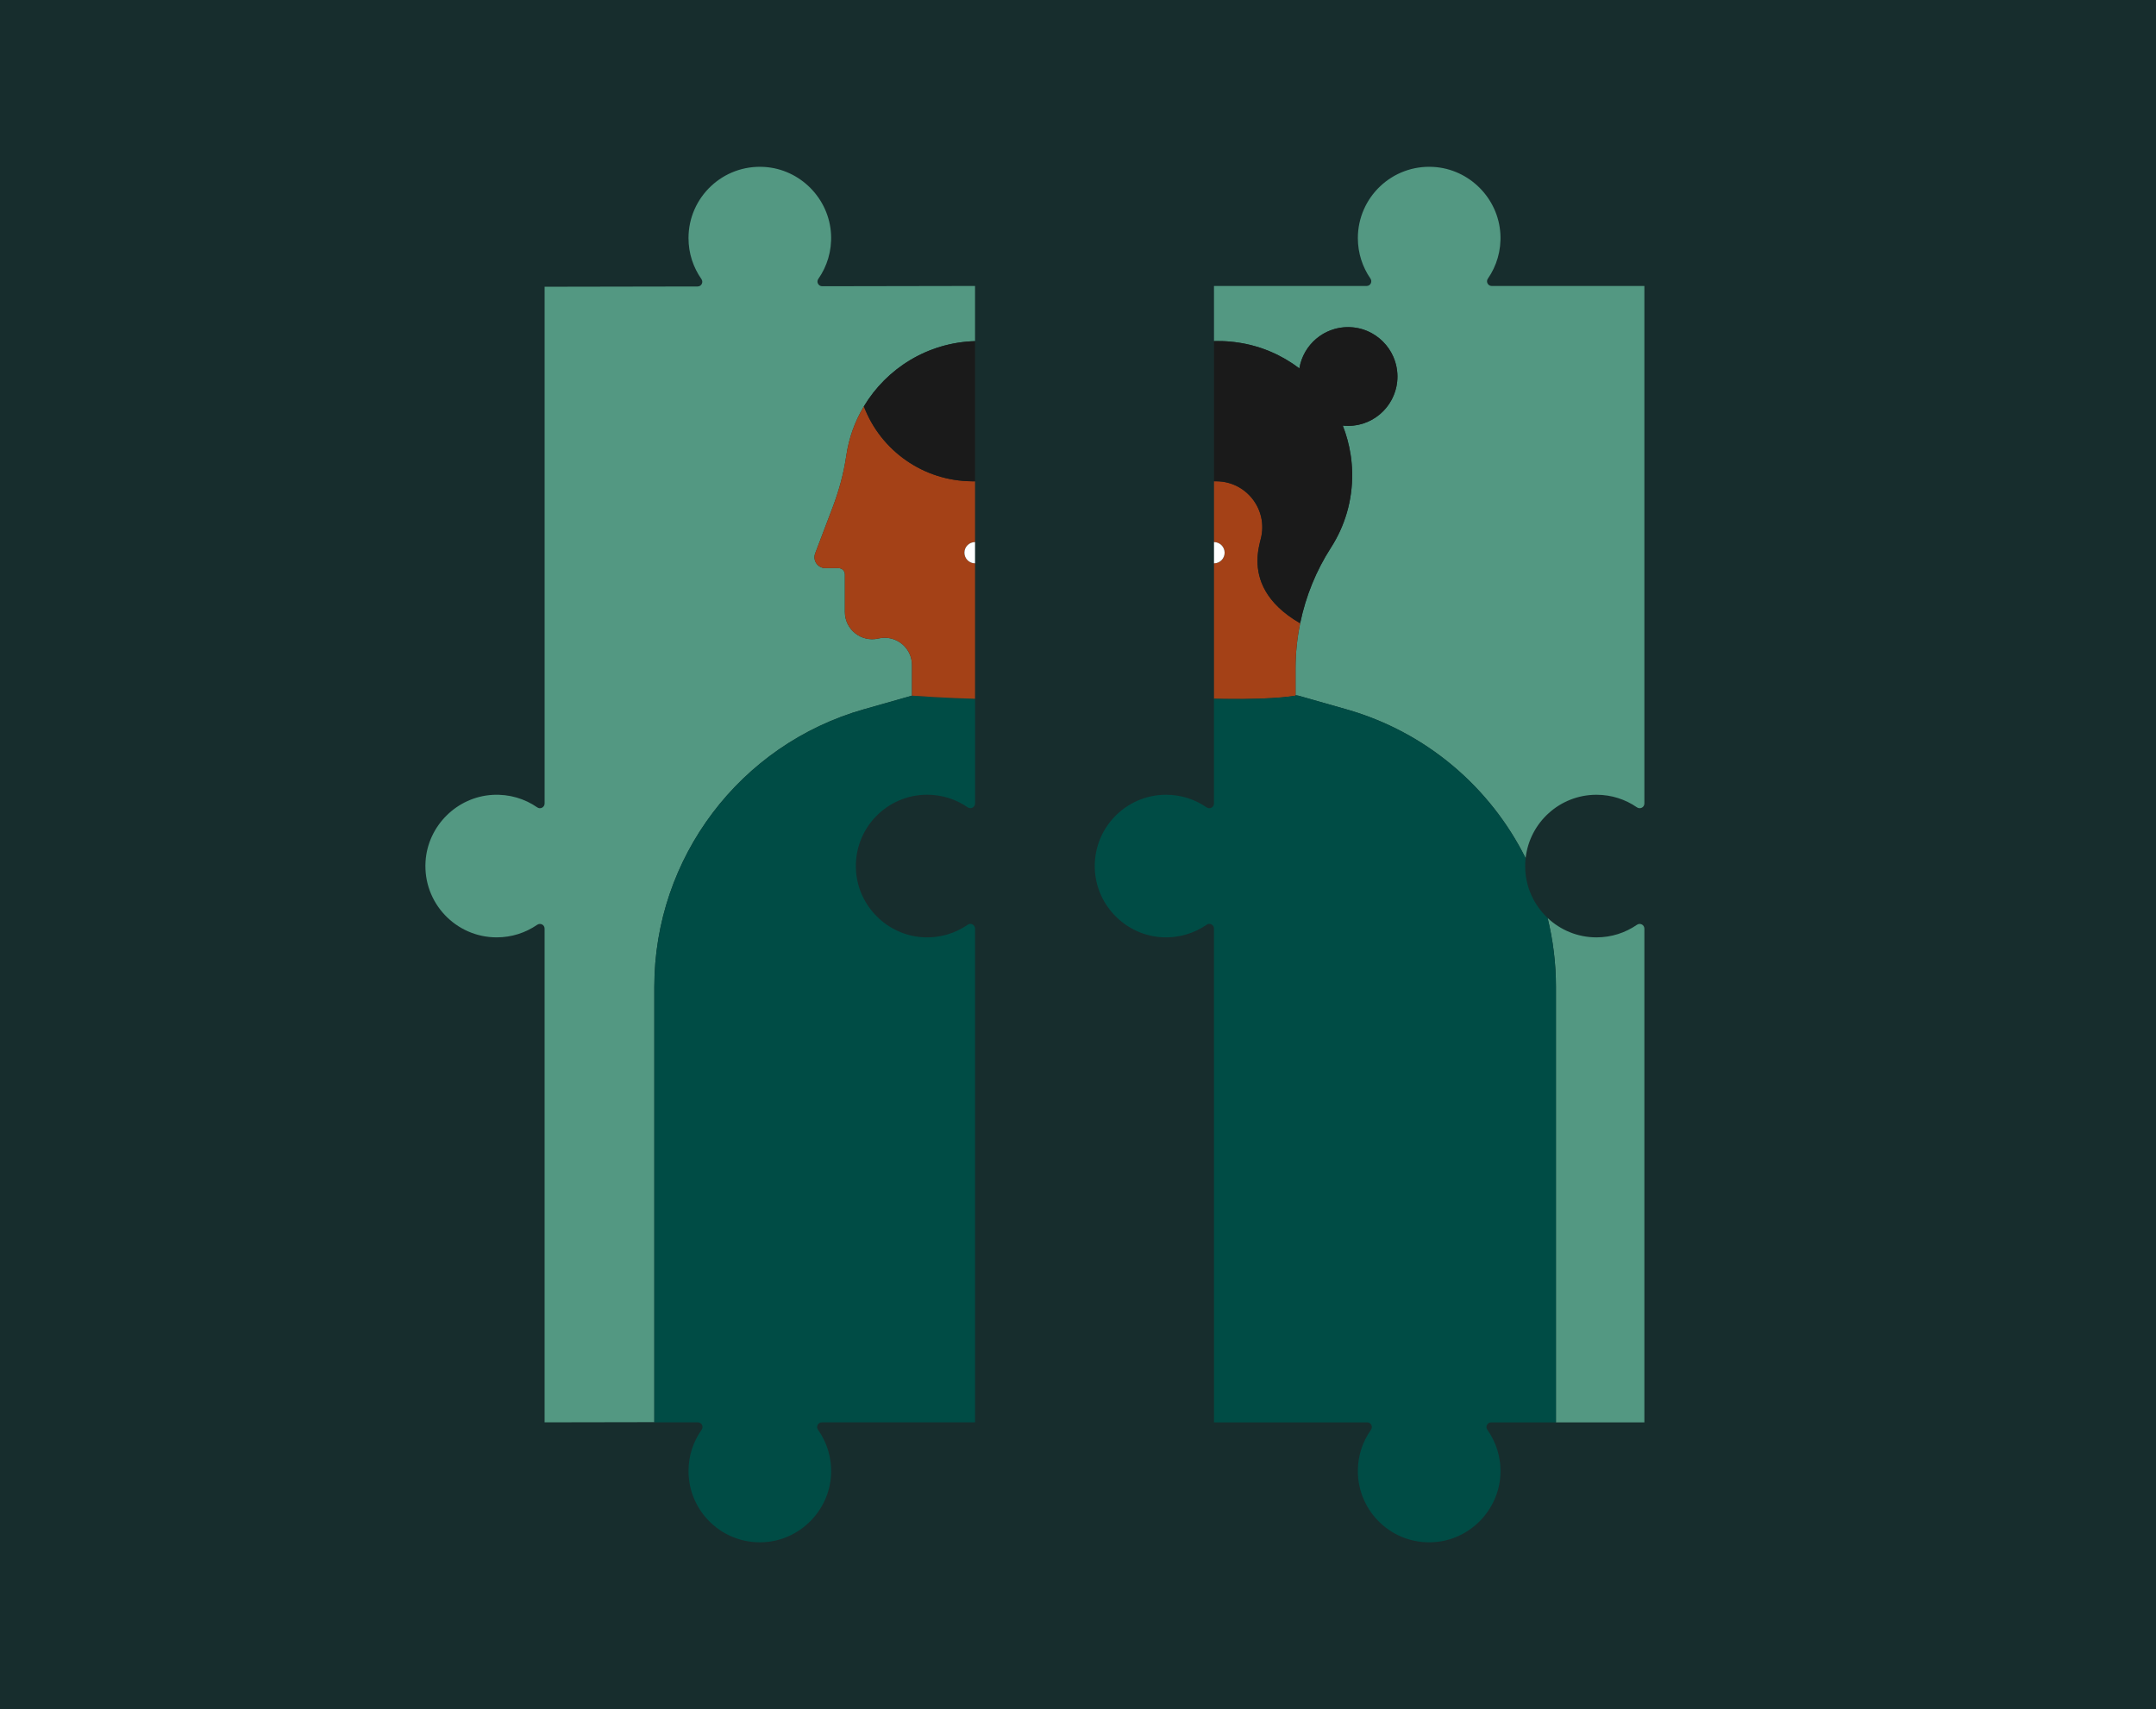
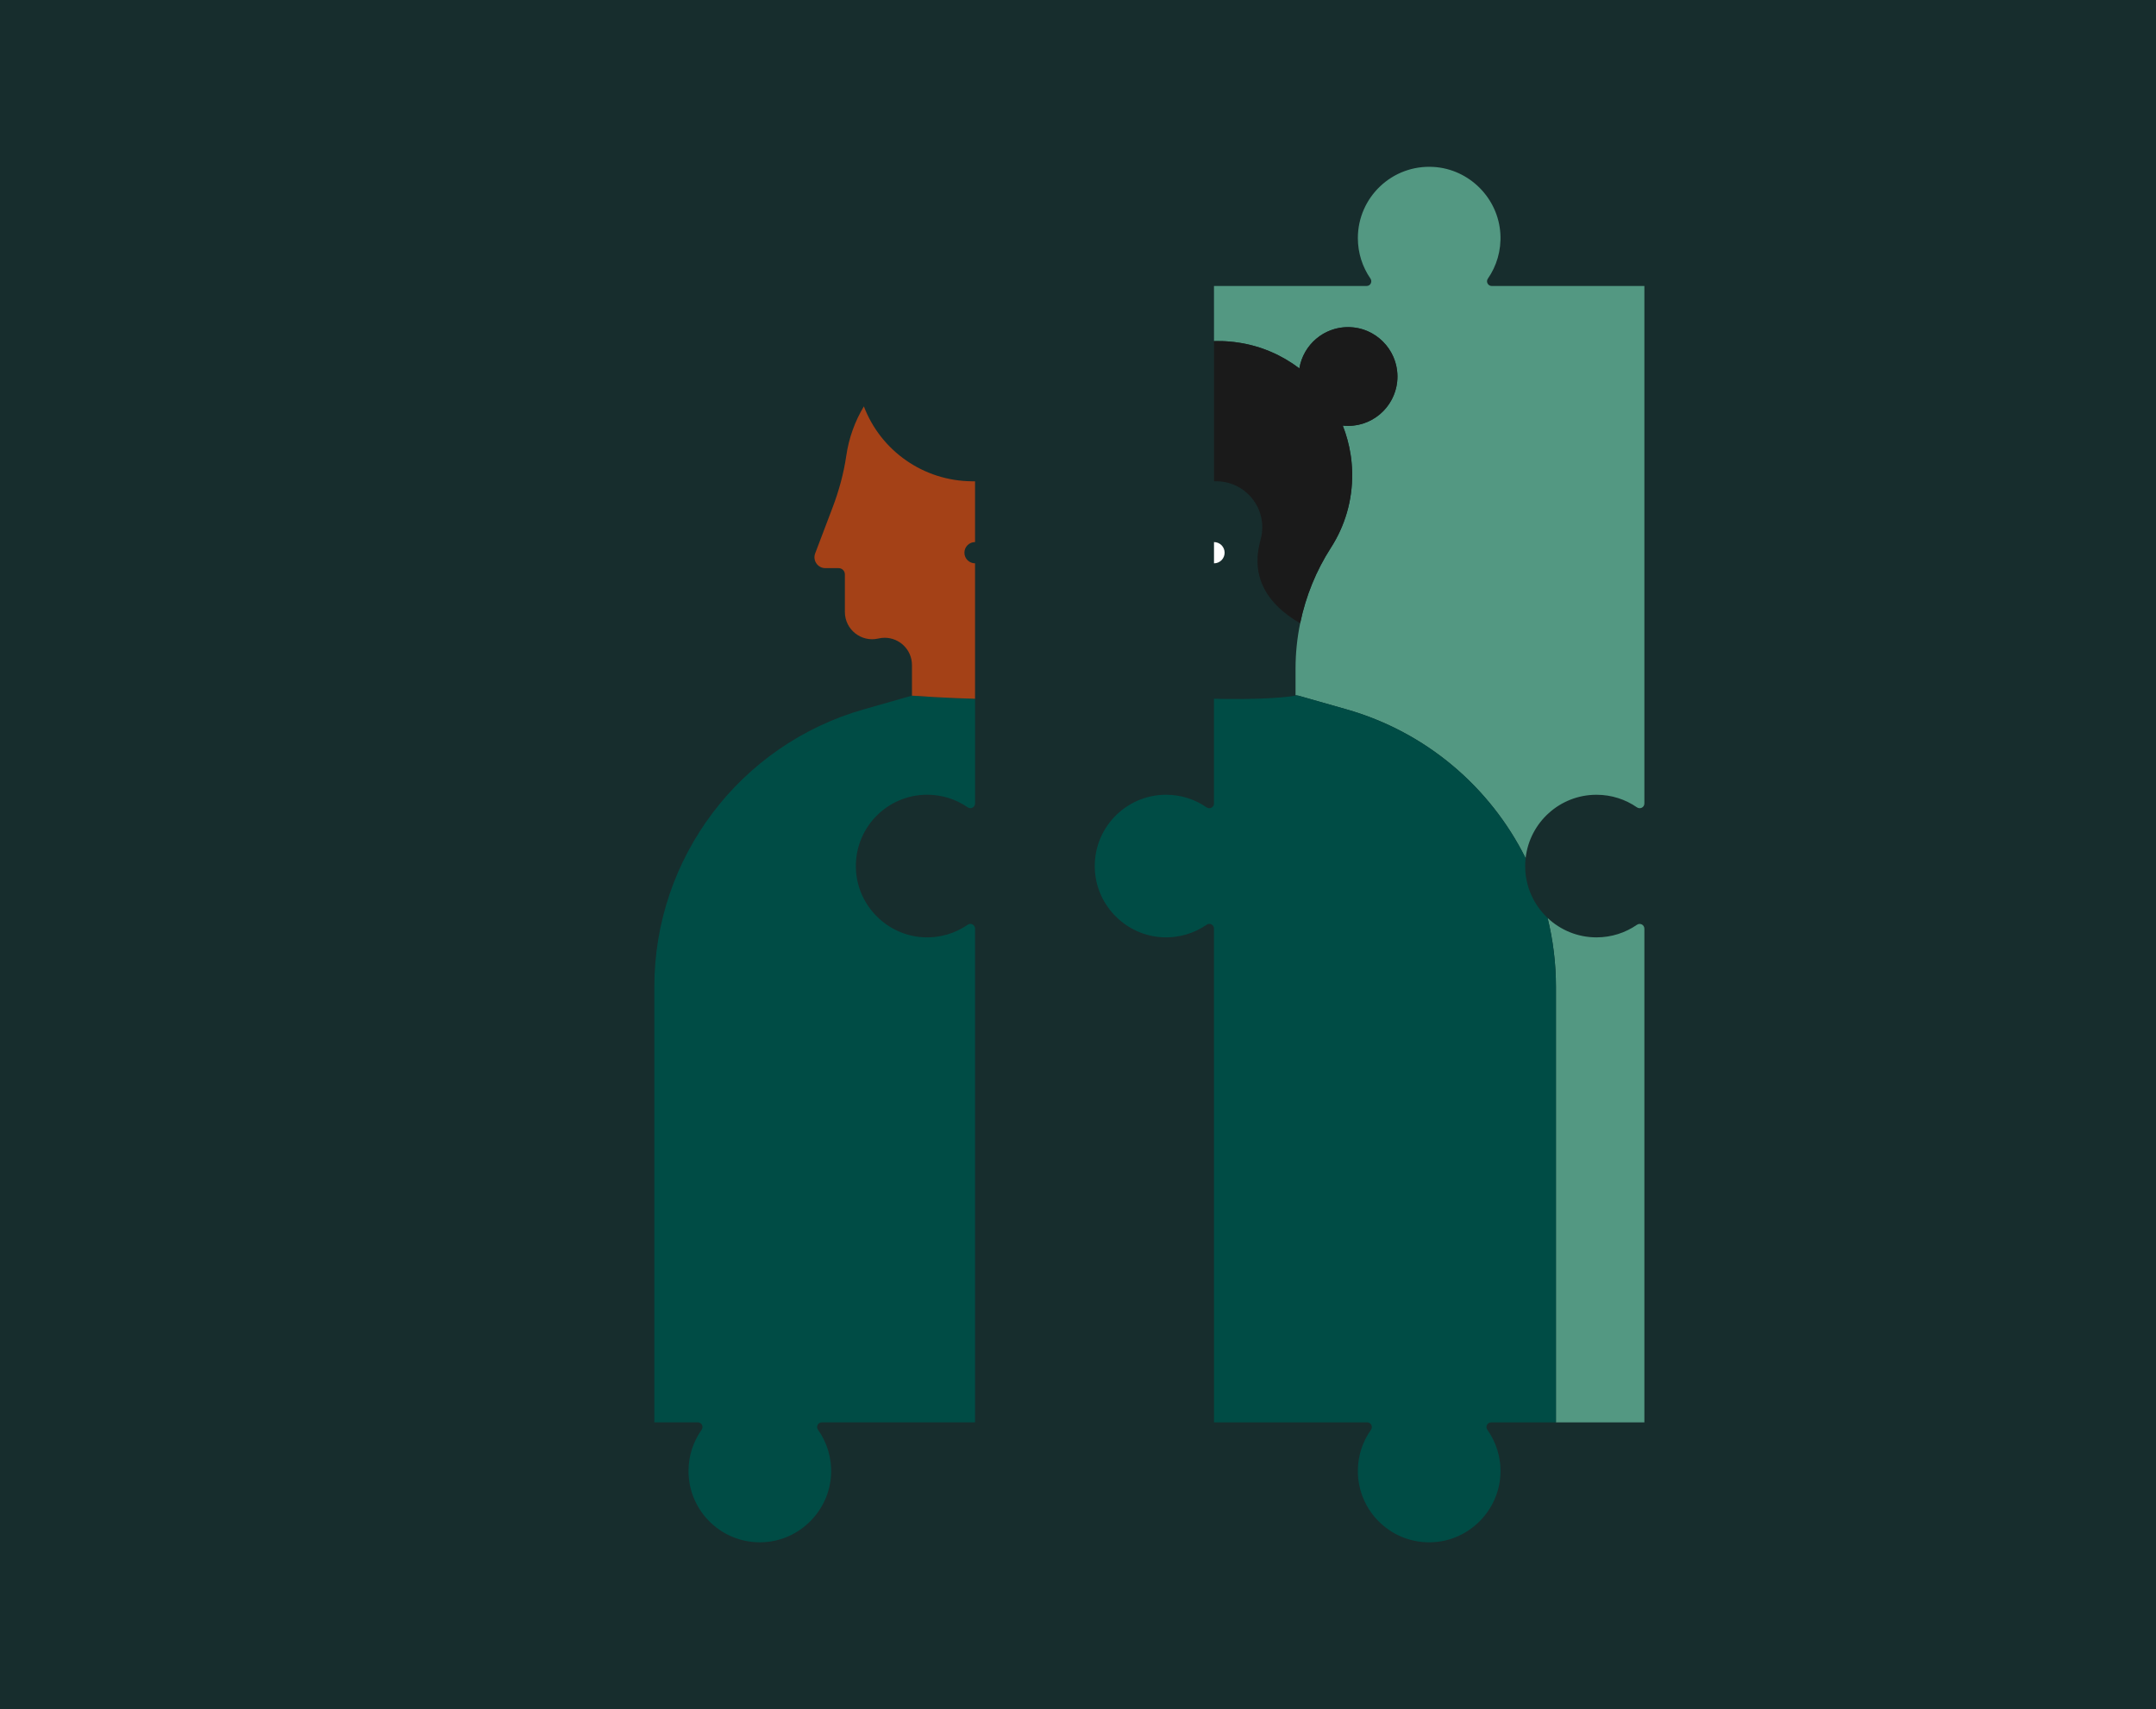
<svg xmlns="http://www.w3.org/2000/svg" viewBox="0 0 1680 1332">
  <defs>
    <style>
      .cls-1 {
        fill: #004c45;
      }

      .cls-2 {
        fill: #fff;
      }

      .cls-3 {
        fill: #172d2d;
      }

      .cls-4 {
        fill: #1a1a1a;
      }

      .cls-5 {
        fill: #a44117;
      }

      .cls-6 {
        fill: #539882;
      }
    </style>
  </defs>
  <g id="BG">
    <rect class="cls-3" width="1680" height="1332" />
  </g>
  <g id="Illustration">
    <g>
      <g>
-         <path class="cls-6" d="m673.28,552.77l37.34-10.61s0,0,0,0v-23.84c0-12.01-9.8-21.27-21.21-21.27-1.63,0-3.27.18-4.93.57-13.34,3.14-26.14-6.99-26.14-20.7v-29.28c0-2.68-2.18-4.86-4.86-4.86h-10.35c-5.93,0-10.04-5.96-7.93-11.51l13.53-35.64c4.96-13.05,8.69-26.58,10.7-40.41,2.01-13.91,6.77-26.95,13.71-38.52,17.77-29.65,49.82-49.79,86.63-50.84v-42.99s-119.1.21-119.1.21c-2.93,0-4.72-3.29-3.04-5.69,6.83-9.77,10.61-21.83,9.93-34.8-1.46-27.9-24.02-50.73-51.9-52.48-32.32-2.03-59.17,23.58-59.17,55.46,0,11.86,3.72,22.85,10.05,31.88,1.72,2.45.05,5.81-2.94,5.81l-119.24.21v402.74c0,2.92-3.28,4.7-5.68,3.04-9.77-6.77-21.81-10.49-34.76-9.78-27.83,1.53-50.57,24.07-52.33,51.88-2.04,32.33,23.57,59.18,55.46,59.18,11.7,0,22.56-3.62,31.51-9.79,2.45-1.69,5.79-.02,5.79,2.96v384.8l85.49-.15v-339.28c0-100.52,66.71-188.84,163.41-216.32Z" />
        <path class="cls-1" d="m667.01,678.51c1.73,27.82,24.44,50.38,52.27,51.94,12.96.73,25.03-3,34.82-9.79,2.4-1.66,5.68.13,5.68,3.04v384.81h-119.39c-2.94,0-4.72,3.32-3.01,5.72,6.96,9.77,10.84,21.88,10.21,34.93-1.35,28.01-24,51-51.99,52.72-32.3,1.99-59.1-23.62-59.1-55.47,0-11.95,3.78-23.02,10.2-32.08,1.74-2.45.07-5.83-2.94-5.83h-33.89v-339.43c0-100.52,66.71-188.84,163.4-216.31l37.34-10.62c6.43.46,12.5.84,18.28,1.15,11.48.66,21.77,1.06,30.89,1.26v81.65c0,2.98-3.34,4.66-5.79,2.96-8.96-6.18-19.82-9.8-31.51-9.8-31.88,0-57.47,26.83-55.47,59.12Z" />
        <path class="cls-5" d="m759.77,439.02c-4.57,0-8.28-3.71-8.28-8.28s3.71-8.28,8.28-8.28v-47.37h-2.61c-18.69-.18-36.36-6.03-51.02-16.23-14.68-10.19-26.35-24.7-33-42.16-6.94,11.57-11.7,24.6-13.71,38.52-2.01,13.83-5.74,27.36-10.7,40.41l-13.53,35.64c-2.11,5.55,2,11.51,7.93,11.51h10.35c2.69,0,4.86,2.17,4.86,4.86v29.28c0,13.71,12.8,23.84,26.14,20.7,1.66-.4,3.3-.57,4.93-.57,11.4,0,21.21,9.26,21.21,21.27v23.84s0,0,0,0c6.42.46,12.49.84,18.27,1.16,11.47.64,21.76,1.04,30.88,1.26v-105.55Z" />
-         <path class="cls-2" d="m751.49,430.75c0,4.56,3.71,8.28,8.28,8.28v-16.56c-4.57,0-8.28,3.7-8.28,8.28Z" />
-         <path class="cls-4" d="m706.14,358.87c14.66,10.2,32.33,16.06,51.02,16.22h2.61s0-109.22,0-109.22c-36.81,1.06-68.86,21.19-86.63,50.84,6.65,17.45,18.32,31.97,33,42.16Z" />
      </g>
      <g>
        <path class="cls-6" d="m1281.33,723.71v384.81h-68.9v-339.43c0-18.4-2.25-36.39-6.51-53.68,9.96,9.38,23.36,15.13,38.1,15.13,11.71,0,22.56-3.62,31.51-9.8,2.45-1.69,5.79-.02,5.79,2.96Z" />
        <path class="cls-6" d="m1159.35,217.2c6.8-9.8,10.52-21.89,9.78-34.87-1.58-27.84-24.18-50.54-52.01-52.23-32.28-1.96-59.05,23.62-59.05,55.47,0,11.69,3.62,22.55,9.8,31.51,1.69,2.45.02,5.79-2.96,5.79h-118.95l.02,42.98h0c1.87-.05,3.61-.07,5.39-.02.46,0,.9,0,1.35.02.53.02,1.06.05,1.59.07.13,0,.27.02.42.02.59.04,1.15.06,1.72.11.4.02.8.05,1.19.09,3.05.24,6.03.6,8.99,1.12.55.07,1.11.18,1.66.29.86.15,1.72.31,2.56.49,2.1.44,4.18.95,6.25,1.52.66.18,1.35.38,2.03.58.77.24,1.53.48,2.28.7.75.26,1.5.51,2.25.75.69.26,1.39.51,2.06.75.35.15.69.27,1.04.4,1.15.46,2.3.91,3.45,1.39,7.99,3.42,15.46,7.79,22.28,12.96,0,0,0-.02.02-.04,3.13-18.77,19.83-32.97,39.69-32.09,19.53.87,35.59,16.77,36.66,36.29,1.22,22.24-16.43,40.65-38.41,40.65-1.41,0-2.76-.07-4.11-.22h-.02c2.81,7.15,4.88,14.69,6.1,22.55.11.79.24,1.57.35,2.36.09.8.18,1.59.27,2.38.09.73.15,1.43.2,2.16.11,1.06.18,2.1.24,3.16.04.66.07,1.28.09,1.92.04.82.06,1.64.07,2.47.33,21.46-5.81,41.49-16.61,58.23-11.5,17.89-19.52,37.67-23.81,58.3-2.45,11.79-3.71,23.83-3.71,35.97v20.98h.02v-.33l2.14.33,37.36,10.62c62.36,17.71,112.21,60.75,139.77,116.03,3.07-27.8,26.61-49.42,55.23-49.42,11.71,0,22.56,3.62,31.51,9.8,2.45,1.69,5.79.02,5.79-2.96V222.88h-118.94c-2.92,0-4.7-3.28-3.04-5.68Z" />
-         <path class="cls-5" d="m1009.53,521.18c0-12.14,1.25-24.19,3.7-35.96l-.37.41c-27.23-15.87-33-34.57-33-48.51,0-7.65,1.73-13.87,2.63-17.39,5.68-22.52-11.23-44.42-34.46-44.61h-2.05s0,47.35,0,47.35c4.58,0,8.28,3.7,8.28,8.28s-3.7,8.28-8.28,8.28v105.55c1.85.05,3.64.08,5.39.11.97.02,1.94.03,2.88.05,21.13.28,35.32-.45,44.04-1.2,7.84-.68,11.24-1.38,11.24-1.38v-20.97Z" />
        <path class="cls-2" d="m954.25,430.75c0-4.58-3.7-8.28-8.28-8.28v16.56c4.58,0,8.28-3.71,8.28-8.28Z" />
        <path class="cls-4" d="m982.49,419.72c-.9,3.52-2.63,9.75-2.63,17.39,0,13.94,5.77,32.64,33,48.51l.37-.41c4.3-20.64,12.31-40.42,23.82-58.3,10.8-16.75,16.94-36.77,16.6-58.24-.01-.82-.03-1.63-.07-2.45-.01-.65-.04-1.28-.09-1.92-.06-1.06-.13-2.11-.24-3.17-.06-.72-.12-1.42-.21-2.14-.09-.79-.18-1.59-.28-2.38-.1-.79-.22-1.59-.34-2.36-1.22-7.85-3.29-15.4-6.11-22.55h.02c1.35.13,2.72.22,4.11.22,21.25,0,38.49-17.23,38.49-38.49s-17.23-38.5-38.49-38.5c-19.08,0-34.9,13.9-37.94,32.13-.01.01-.01.03-.01.04-6.81-5.18-14.28-9.54-22.28-12.96-1.14-.48-2.29-.94-3.45-1.39-.34-.13-.69-.26-1.04-.4-.67-.25-1.36-.5-2.05-.75-.75-.25-1.5-.5-2.26-.75-.75-.23-1.51-.47-2.28-.7-.67-.21-1.37-.4-2.04-.59-2.06-.56-4.14-1.07-6.24-1.51-.85-.17-1.7-.34-2.57-.5-.54-.1-1.1-.21-1.66-.29-2.95-.5-5.94-.87-8.98-1.12-.4-.03-.79-.06-1.2-.09-.56-.04-1.13-.07-1.7-.1-.15,0-.29-.02-.43-.02-.53-.03-1.06-.06-1.58-.07-.46-.02-.9-.03-1.35-.03-1.25-.03-2.48-.03-3.73-.02-.56.02-1.12.02-1.67.04v109.23h2.05c23.24.21,40.14,22.11,34.46,44.62Z" />
        <path class="cls-1" d="m1212.43,1108.52h-50.47c-2.94,0-4.72,3.32-3.01,5.72,6.96,9.77,10.84,21.88,10.21,34.93-1.35,28.01-24,51-51.99,52.72-32.3,1.99-59.1-23.62-59.1-55.47,0-11.95,3.78-23.02,10.2-32.08,1.74-2.45.07-5.83-2.94-5.83h-119.37s0-330.42-.01-384.84c0-2.92-3.28-4.69-5.68-3.02-9.77,6.79-21.85,10.51-34.8,9.79-27.82-1.54-50.55-24.07-52.3-51.88-2.04-32.32,23.56-59.18,55.46-59.18,11.71,0,22.58,3.63,31.53,9.81,2.45,1.69,5.79.02,5.79-2.96,0-21.52,0-81.67,0-81.67.97.02,7.33.14,8.28.16,21.13.27,35.31-.46,44.03-1.21,7.6-.66,11.04-1.33,11.24-1.37h.02v-.33l2.14.33,37.36,10.62c62.36,17.71,112.21,60.75,139.77,116.03-.22,2.03-.35,4.08-.35,6.16,0,15.94,6.73,30.3,17.47,40.44,4.26,17.29,6.51,35.27,6.51,53.68v339.43Z" />
      </g>
    </g>
  </g>
</svg>